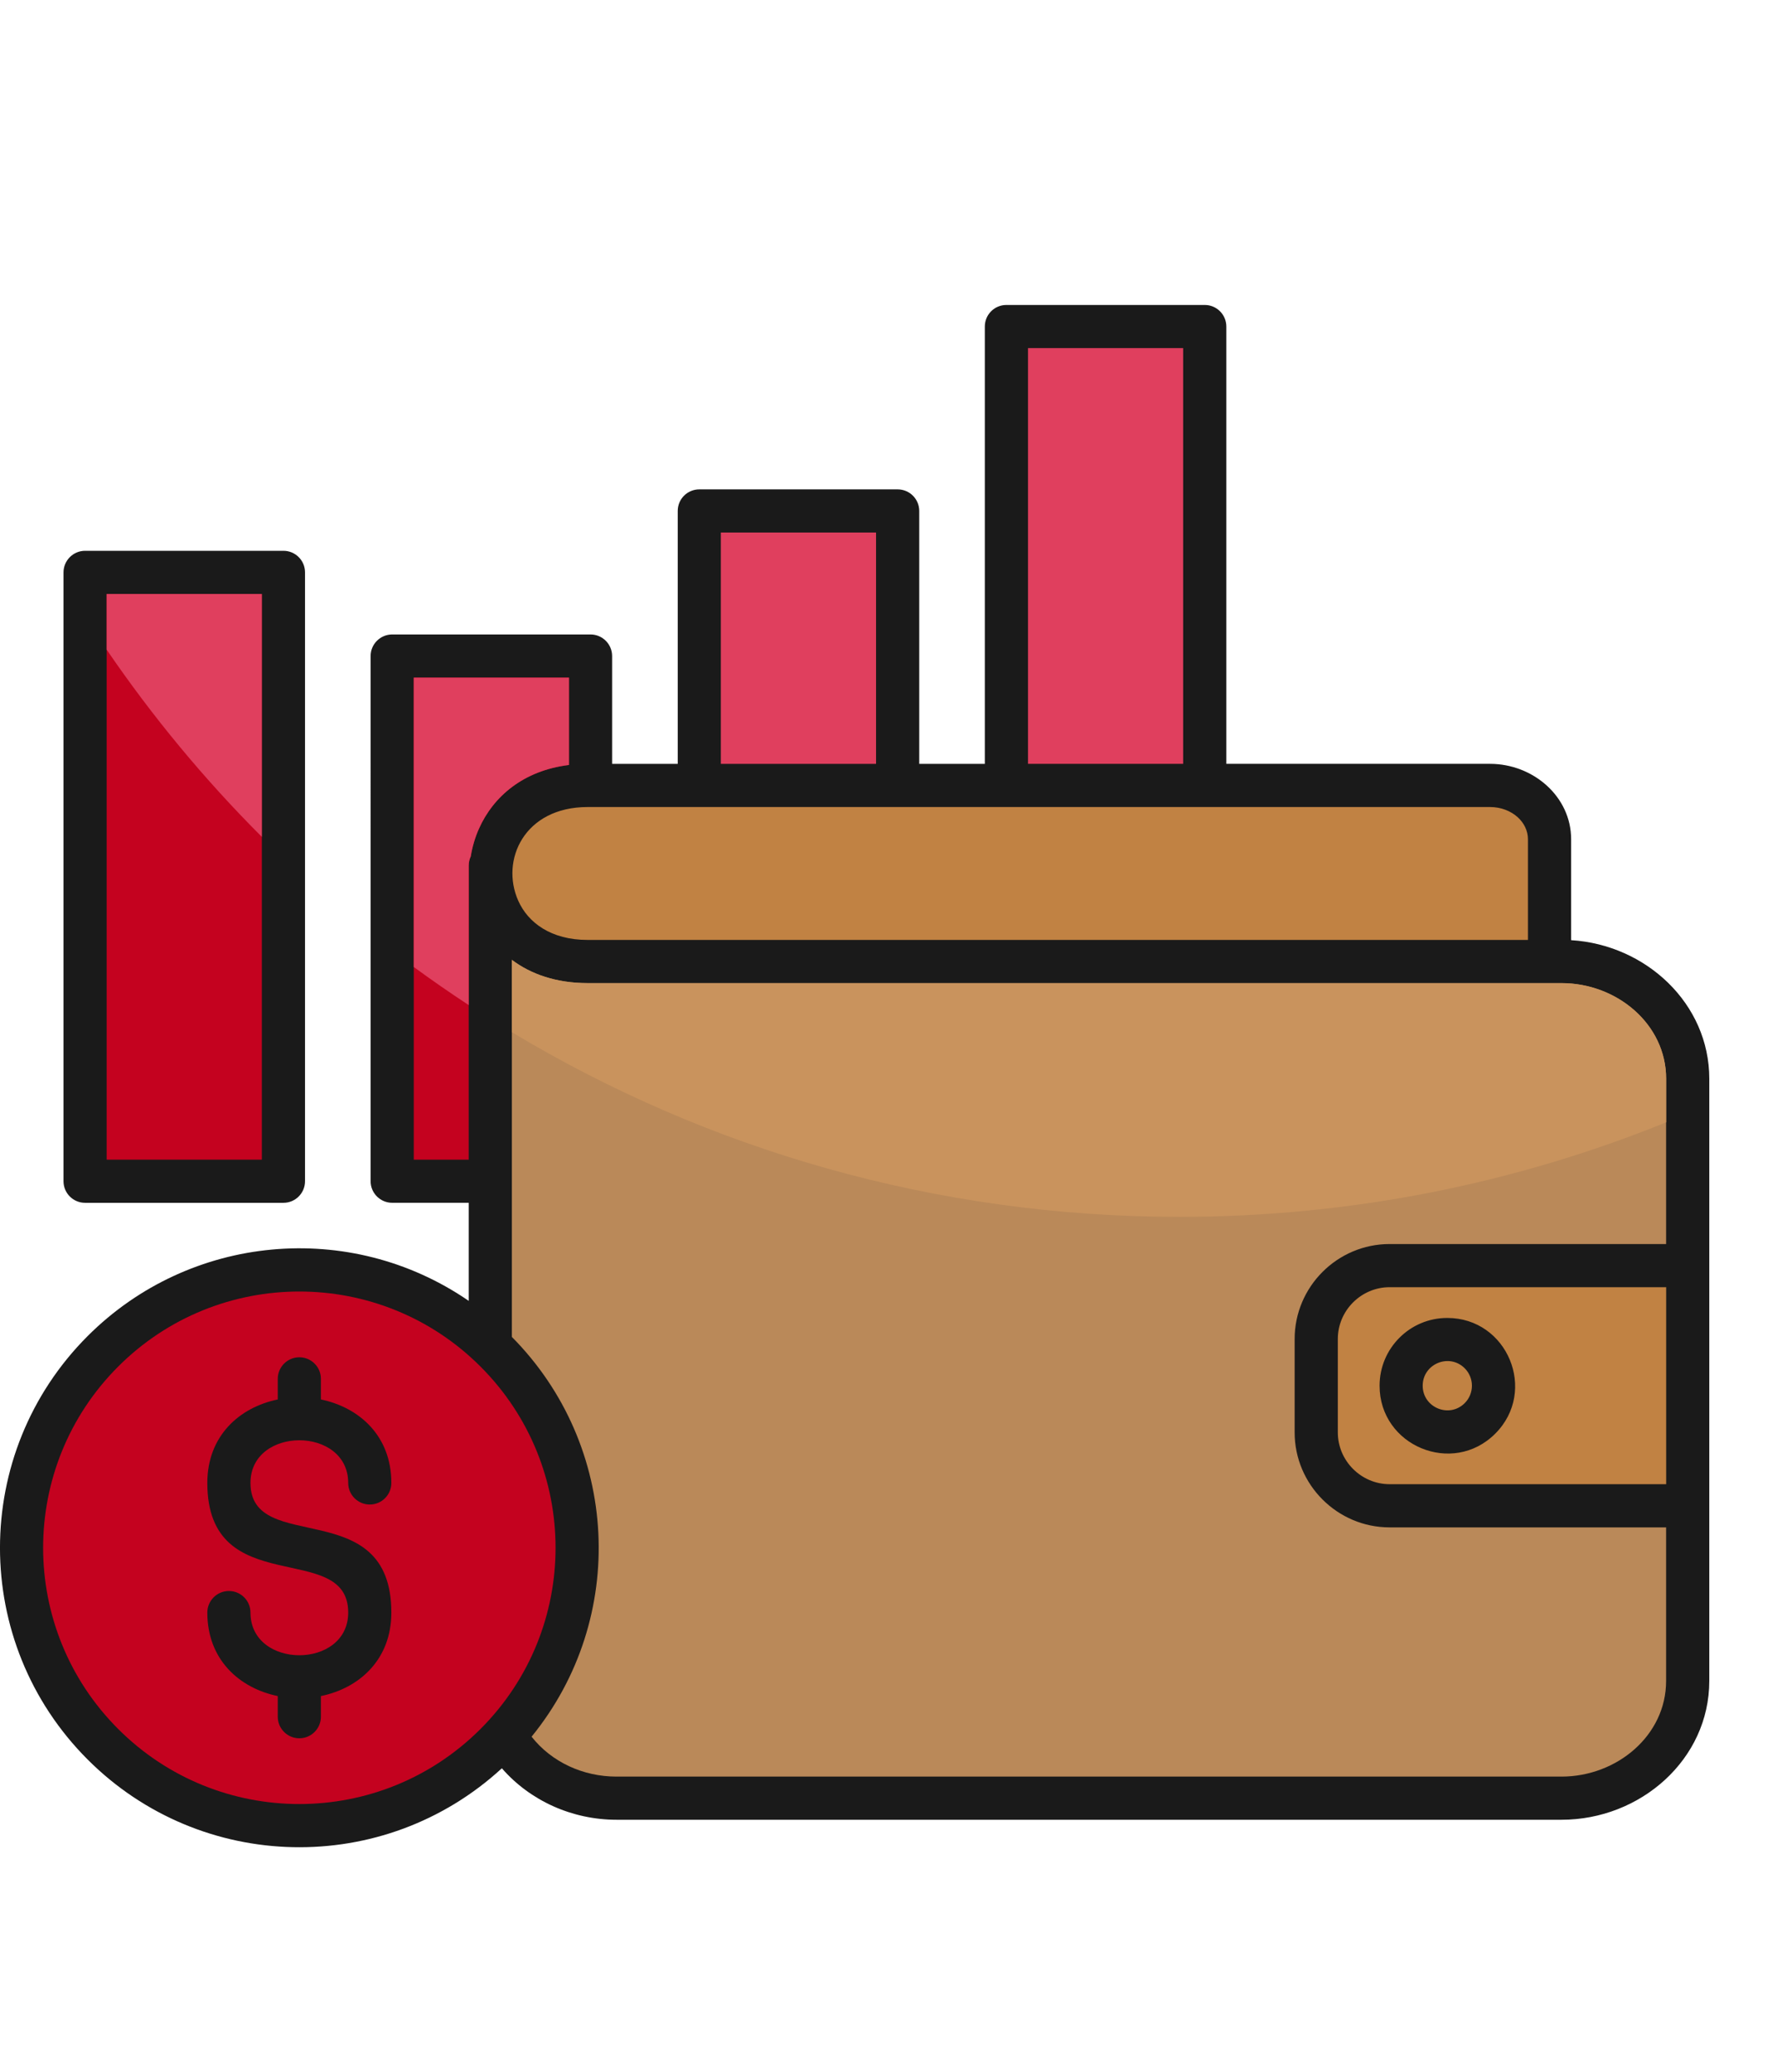
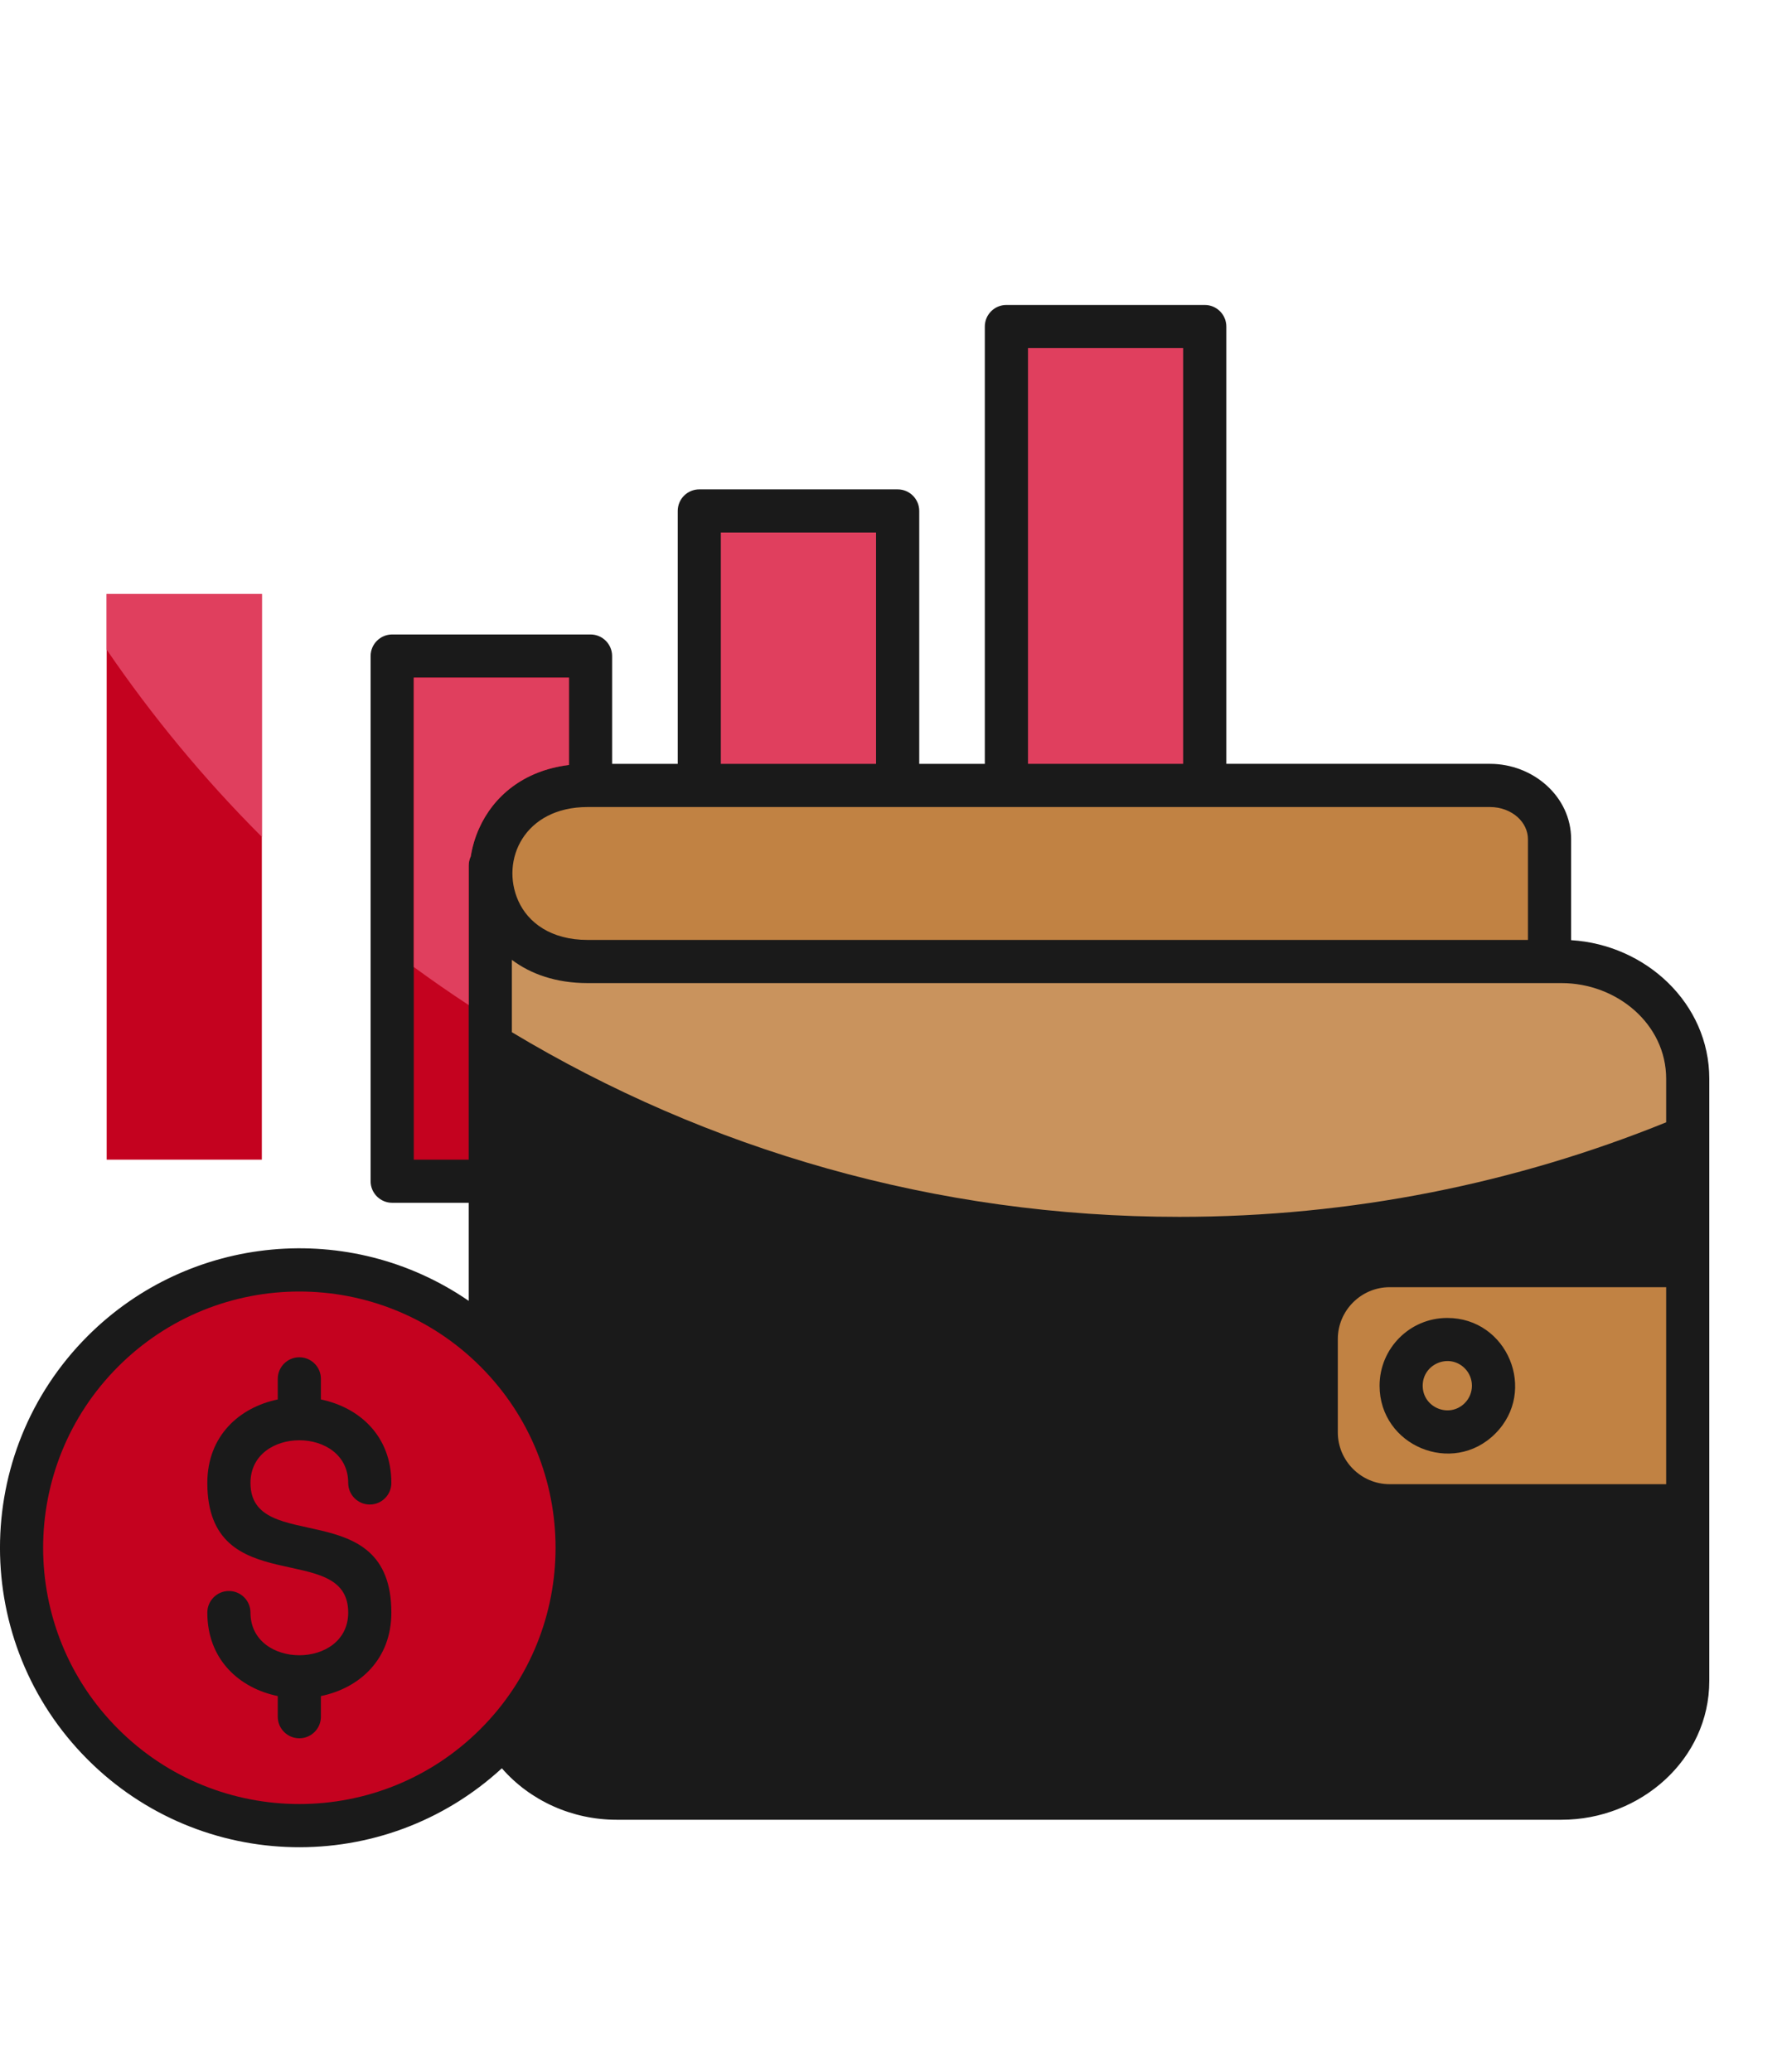
<svg xmlns="http://www.w3.org/2000/svg" version="1.1" id="Layer_1" x="0px" y="0px" width="60.21px" height="70px" viewBox="0 0 60.21 70" enable-background="new 0 0 60.21 70" xml:space="preserve">
-   <path fill="#1A1A1A" d="M2.875,18.605h6.702c0.403,0,0.729,0.326,0.729,0.729V39.9c0,0.402-0.327,0.729-0.729,0.729H2.875  c-0.402,0-0.729-0.325-0.729-0.729V19.334C2.146,18.932,2.473,18.605,2.875,18.605z" />
  <path fill="#C4021F" d="M3.604,20.063h5.243v19.108H3.604V20.063z" />
  <path fill="#E03F5E" d="M8.848,20.063H3.604v1.881c1.55,2.27,3.306,4.388,5.243,6.324V20.063z" />
  <path fill="#1A1A1A" d="M33.275,25.802V11.03c0-0.403,0.326-0.729,0.729-0.729h6.702c0.402,0,0.729,0.326,0.729,0.729v14.771h8.91  c1.451,0,2.74,1.101,2.74,2.546v3.41c2.525,0.154,4.668,2.137,4.668,4.68V56.78c0,2.651-2.326,4.688-4.992,4.688h-31.93  c-1.494,0-2.919-0.64-3.874-1.739c-3.991,3.668-10.162,3.537-13.995-0.295c-3.95-3.951-3.95-10.354,0-14.305  c3.441-3.441,8.857-3.951,12.875-1.188v-3.313h-2.586c-0.402,0-0.729-0.327-0.729-0.729V22.16c0-0.402,0.327-0.729,0.729-0.729  h6.702c0.402,0,0.729,0.327,0.729,0.729v3.642h2.217v-8.543c0-0.403,0.326-0.729,0.729-0.729h6.702c0.403,0,0.729,0.327,0.729,0.729  v8.543H33.275L33.275,25.802z" />
  <path fill="#E03F5E" d="M34.734,11.758h5.242v14.043h-5.242V11.758z" />
  <path fill="#E03F5E" d="M24.356,17.988h5.244v7.814h-5.244V17.988z" />
  <g>
    <path fill="#C4021F" d="M19.225,25.839V22.89H13.98v16.282h1.857v-9.934c0-0.111,0.024-0.217,0.069-0.311   c0.051-0.319,0.143-0.634,0.277-0.935C16.667,26.904,17.683,26.027,19.225,25.839L19.225,25.839z" />
    <path fill="#E03F5E" d="M19.225,25.839V22.89H13.98v9.773c0.607,0.444,1.226,0.874,1.857,1.287v-4.712   c0-0.111,0.024-0.216,0.069-0.311c0.051-0.319,0.143-0.634,0.277-0.935C16.667,26.904,17.683,26.028,19.225,25.839z" />
-     <path fill="#BA8959" d="M17.295,45.159c3.639,3.669,3.93,9.496,0.666,13.503c0.678,0.859,1.739,1.348,2.869,1.348h31.929   c1.871,0,3.535-1.388,3.535-3.229v-5.189h-9.342c-1.766,0-3.209-1.442-3.209-3.208V45.23c0-1.767,1.443-3.209,3.209-3.209h9.342   v-5.584c0-1.841-1.664-3.229-3.535-3.229H19.855c-1.065,0-1.918-0.303-2.56-0.785V45.159L17.295,45.159z" />
    <path fill="#C9935D" d="M56.296,37.91v-1.473c0-1.844-1.664-3.23-3.535-3.23H19.855c-1.065,0-1.918-0.303-2.56-0.785v2.444   c6.589,3.959,14.304,6.237,22.552,6.237C45.664,41.104,51.216,39.967,56.296,37.91L56.296,37.91z" />
    <path fill="#C4021F" d="M16.235,46.16c-3.38-3.38-8.861-3.38-12.242,0c-3.381,3.381-3.381,8.861,0,12.242   c3.38,3.38,8.862,3.38,12.242,0C19.617,55.021,19.617,49.541,16.235,46.16z M9.385,46.575c0-0.402,0.327-0.729,0.729-0.729   c0.402,0,0.729,0.327,0.729,0.729v0.696c1.3,0.27,2.38,1.232,2.38,2.82c0,0.402-0.326,0.729-0.729,0.729   c-0.402,0-0.729-0.326-0.729-0.729c0-1.922-3.302-1.922-3.302,0c0,2.469,4.76,0.354,4.76,4.379c0,1.588-1.081,2.553-2.38,2.82   v0.697c0,0.402-0.326,0.729-0.729,0.729c-0.403,0-0.729-0.326-0.729-0.729v-0.697c-1.299-0.268-2.38-1.232-2.38-2.82   c0-0.402,0.327-0.729,0.729-0.729c0.403,0,0.729,0.326,0.729,0.729c0,1.922,3.302,1.922,3.302,0c0-2.486-4.76-0.363-4.76-4.379   c0-1.587,1.081-2.552,2.38-2.82V46.575z" />
    <path fill="#C18243" d="M51.279,27.603c-0.234-0.211-0.564-0.343-0.934-0.343h-30.49c-2.144,0-2.954,1.796-2.345,3.164   c0.331,0.744,1.109,1.325,2.345,1.325h31.771v-3.4C51.626,28.062,51.494,27.797,51.279,27.603L51.279,27.603z" />
    <path fill="#C18243" d="M56.296,43.479h-9.344c-0.961,0-1.75,0.789-1.75,1.75v3.154c0,0.961,0.789,1.75,1.75,1.75h9.344V43.479z    M48.902,44.518c2.033,0,3.059,2.469,1.619,3.908c-1.439,1.44-3.908,0.414-3.908-1.619C46.613,45.542,47.638,44.516,48.902,44.518   L48.902,44.518z M49.49,46.218c0.324,0.325,0.324,0.853,0,1.177c-0.523,0.522-1.42,0.151-1.42-0.588   C48.07,46.068,48.966,45.695,49.49,46.218z" />
  </g>
</svg>